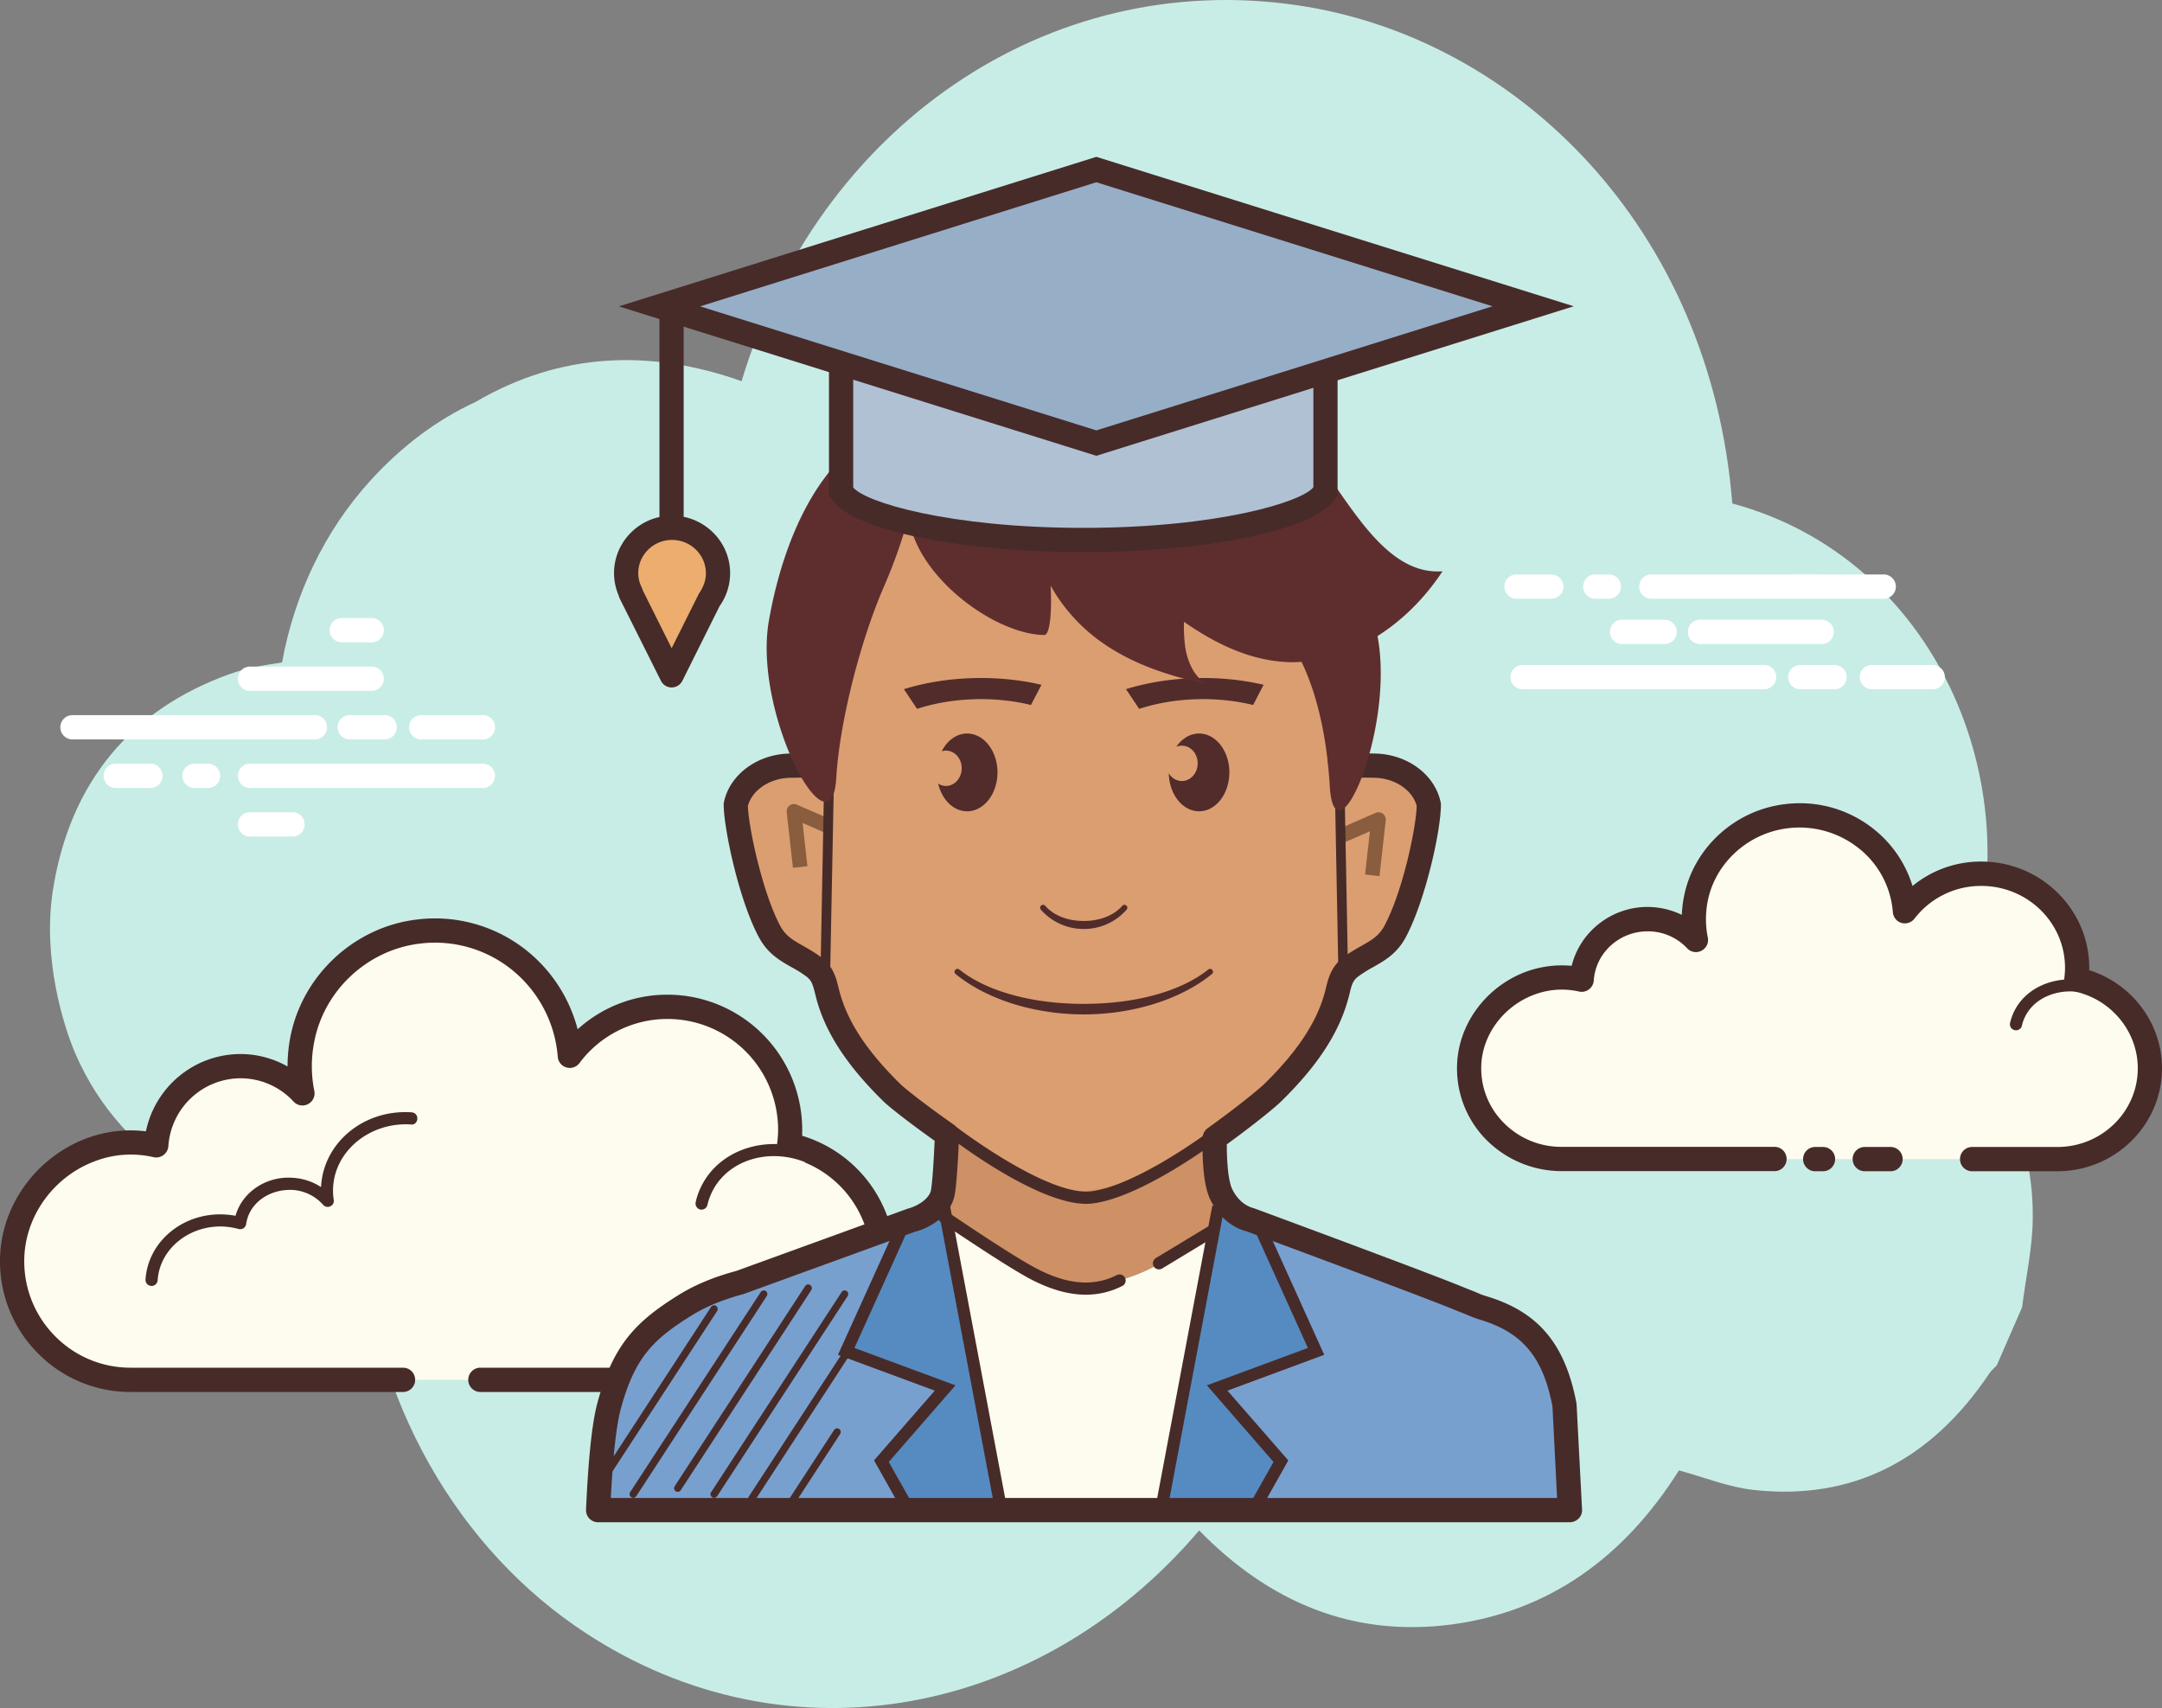
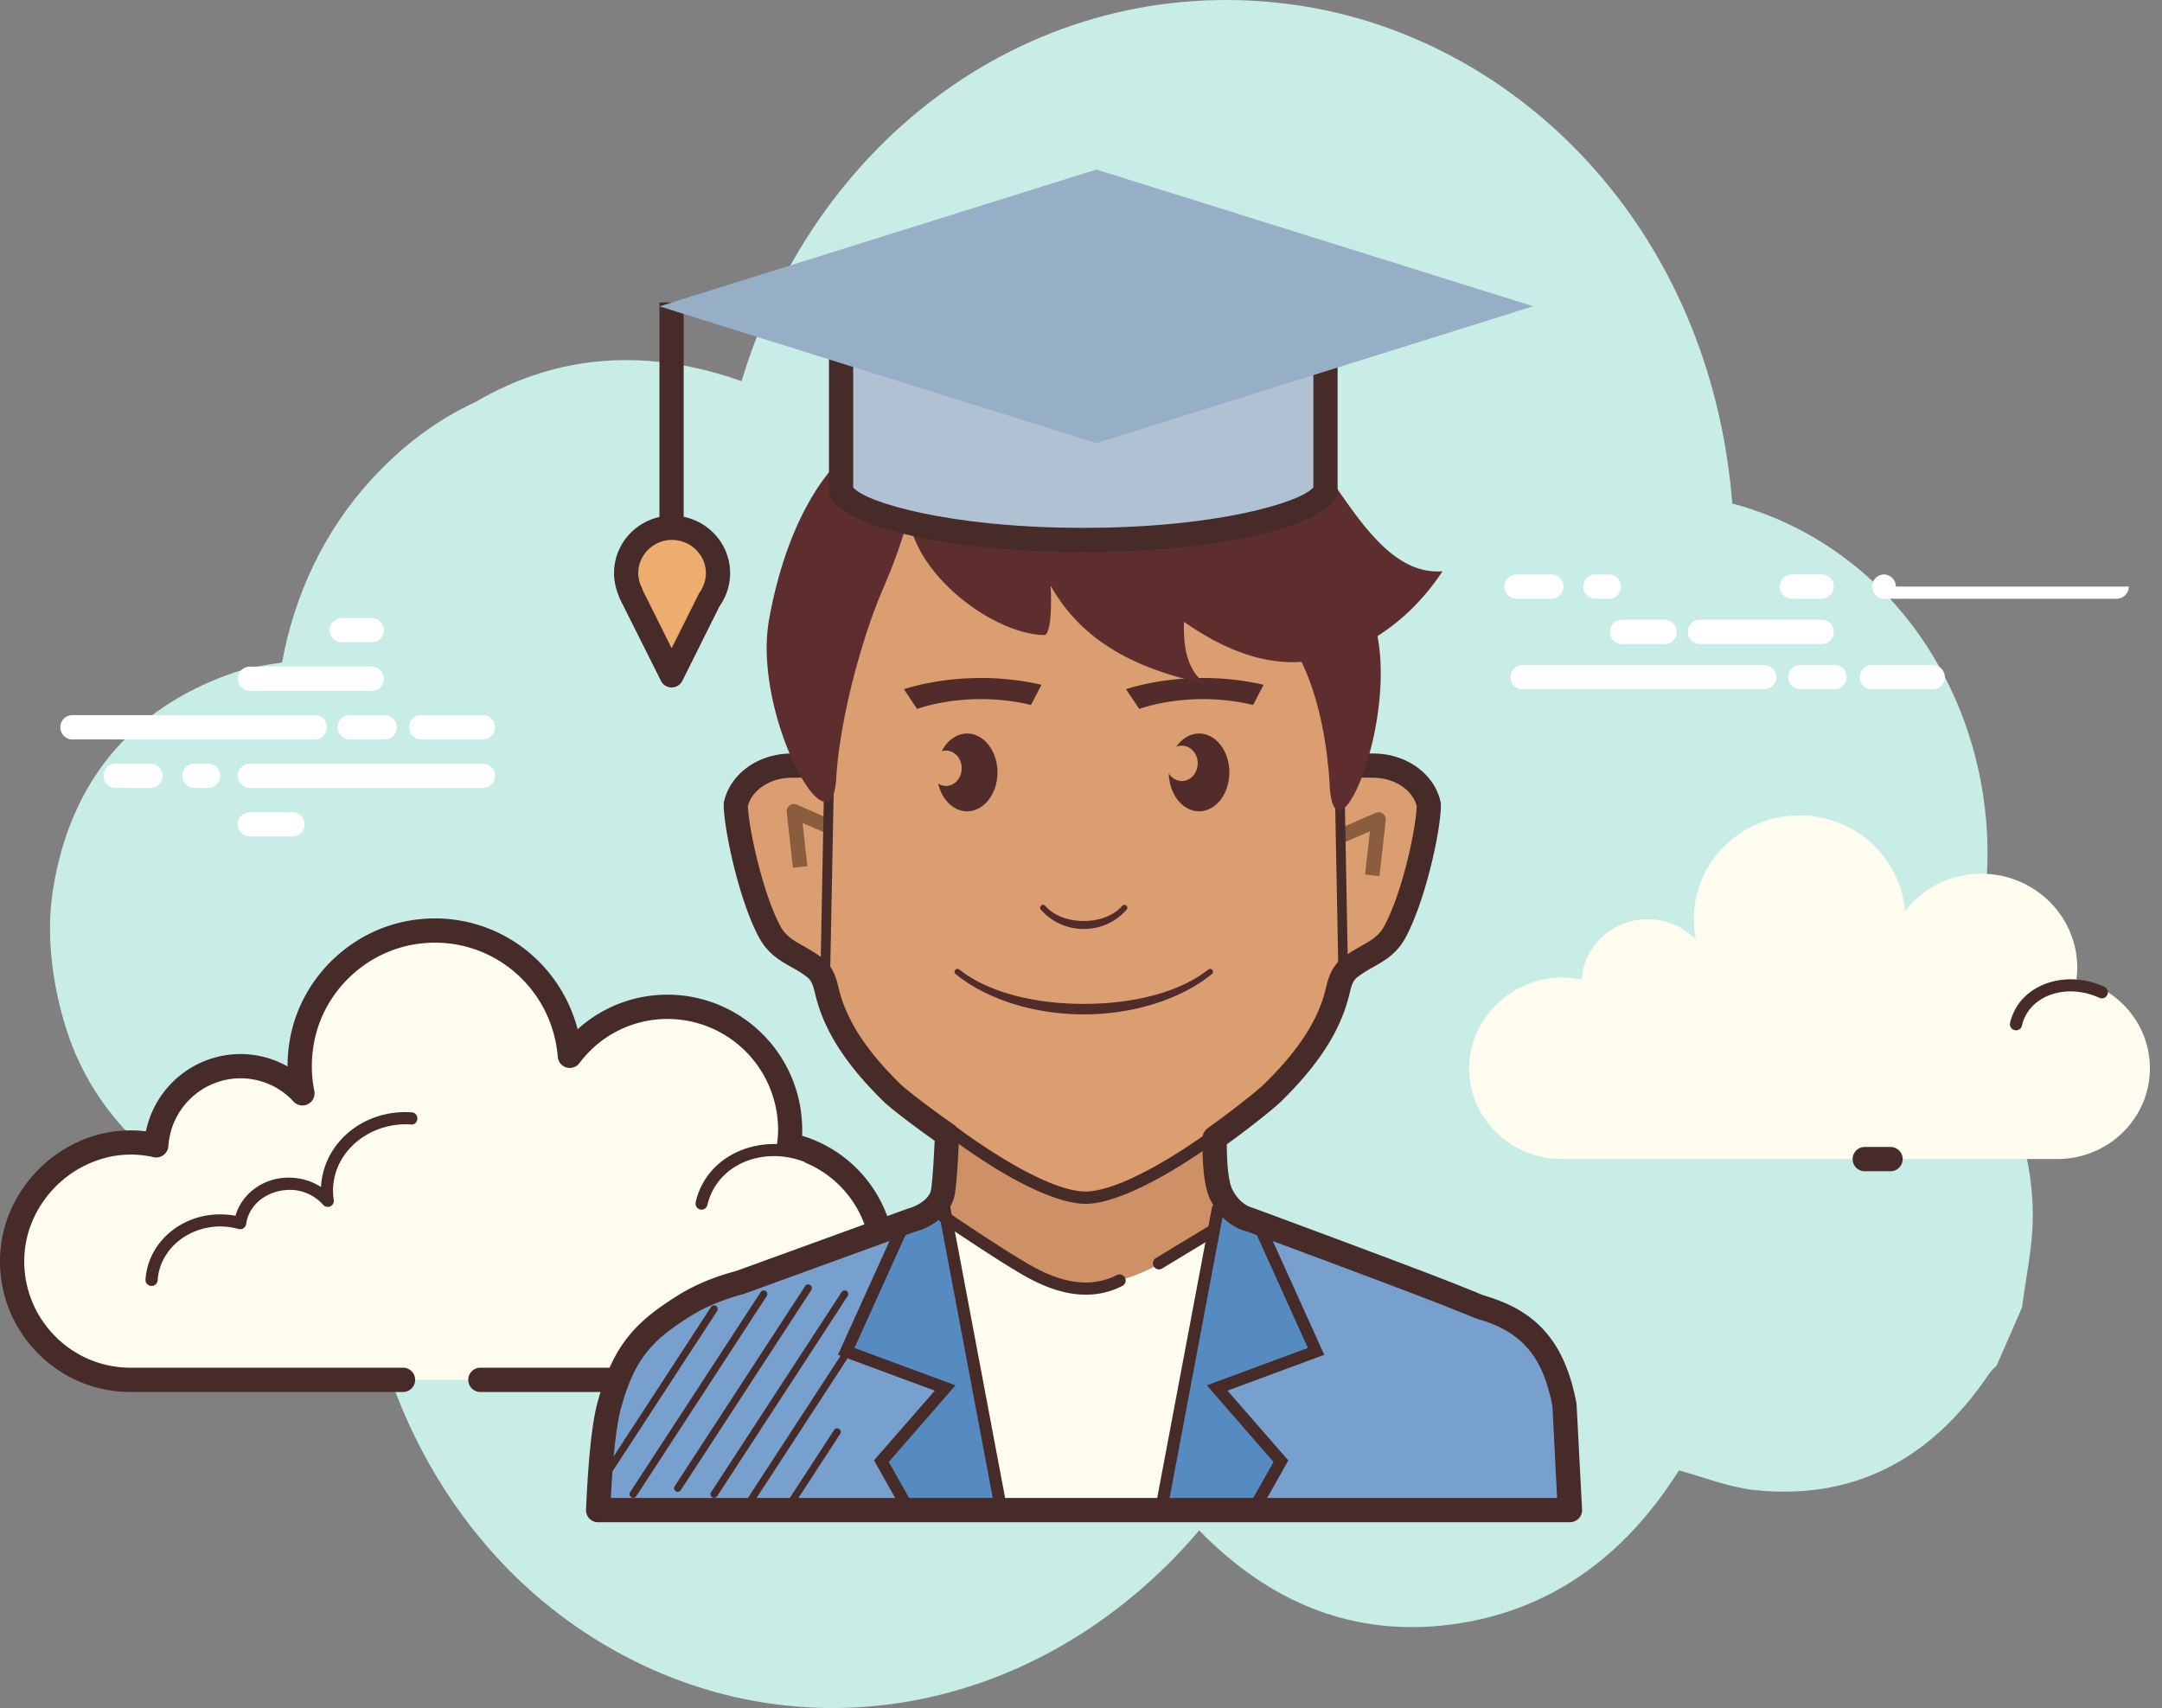
<svg xmlns="http://www.w3.org/2000/svg" viewBox="0 0 100 79">
  <rect x="0" y="0" width="100" height="79" fill="#808080" stroke="none" />
  <defs />
  <path fill="#c8ede6" d="M90.136 47.168c.338-.692.635-1.42.893-2.178 2.95-8.724-1.513-19.176-10.904-21.702-1.015-12.78-9.977-21.547-20.1-23.042C48.443-1.465 37.832 5.908 34.3 17.63c-4.258-1.508-8.401-1.324-12.314.966-1.773.82-3.395 2.03-4.849 3.627-2.135 2.342-3.526 5.298-4.09 8.416-.837.131-1.663.262-2.438.543C6.084 32.81 3.226 36.156 2.443 41.2c-.485 3.14.499 6.272 1.046 7.54 2.166 5 7.195 7.836 12.3 7.087.255-.039.627.075.845.259.267 7.995 4.14 15.065 9.951 19.104 9.32 6.482 21.315 4.487 28.881-4.403 3.243 3.323 7.098 4.938 11.632 4.355 4.506-.584 8.007-3.078 10.559-7.132 1.18.32 2.296.777 3.457.904 4.525.495 8.174-1.33 10.9-5.389.092-.141.227-.247.342-.37.388-.894.778-1.789 1.172-2.687.17-1.36.476-2.72.494-4.076.045-3.657-1.448-6.99-3.886-9.222z" />
  <path fill="#fdfcef" d="M22.196 63.822h13.176a5.478 5.49 0 001.125-10.864c.03-.228.048-.465.048-.706a5.673 5.686 0 00-5.671-5.684 5.657 5.67 0 00-4.52 2.268 6.259 6.273 0 00-12.385-.712 6.353 6.367 0 00.018 2.448 3.905 3.914 0 00-6.766 2.403 5.25 5.262 0 00-3.04.21C2.115 53.964.65 55.91.562 58.112a5.478 5.49 0 005.474 5.71H18.66" />
  <path fill="#472b29" d="M35.372 64.383H22.196a.561.562 0 010-1.123h13.176a4.926 4.937 0 004.918-4.929 4.935 4.946 0 00-3.903-4.825.553.555 0 01-.442-.618 4.95 4.95 0 00.045-.636 5.117 5.129 0 00-5.112-5.122 5.081 5.093 0 00-4.078 2.043.558.56 0 01-1.002-.299 5.738 5.75 0 00-2.075-3.982 5.677 5.69 0 00-4.324-1.245c-2.423.299-4.432 2.18-4.873 4.583a5.756 5.769 0 00.012 2.227.56.561 0 01-.957.497 3.338 3.346 0 00-2.456-1.08 3.356 3.364 0 00-3.338 3.141.557.558 0 01-.224.408c-.131.1-.303.136-.46.1a4.656 4.666 0 00-2.722.19c-1.872.701-3.176 2.477-3.255 4.42a4.884 4.895 0 001.37 3.615A4.888 4.899 0 006.04 63.26h12.625a.561.562 0 010 1.123H6.035a5.993 6.007 0 01-4.35-1.86 5.996 6.009 0 01-1.68-4.434c.092-2.386 1.694-4.565 3.978-5.43a5.839 5.839 0 012.766-.332 4.478 4.488 0 014.371-3.575c.771 0 1.52.202 2.18.575 0-.435.04-.87.118-1.303.534-2.877 2.936-5.136 5.842-5.49a6.796 6.812 0 015.172 1.49 6.88 6.896 0 012.286 3.583 6.168 6.182 0 014.16-1.6 6.235 6.25 0 016.227 6.245c0 .096 0 .188-.004.28a6.063 6.076 0 014.31 5.798 6.045 6.058 0 01-6.039 6.052z" />
  <path fill="#fdfcef" d="M19.024 51.73c-2.027-.135-3.768 1.268-3.895 3.132-.013.231-.005.46.031.68a2.392 2.397 0 00-1.637-.787c-1.212-.078-2.262.725-2.416 1.821a3.558 3.558 0 00-.691-.119c-1.772-.117-3.295 1.11-3.409 2.742" />
  <path fill="#472b29" d="M7.011 59.48c-.009 0-.012 0-.022-.005a.273.274 0 01-.258-.298c.12-1.78 1.777-3.132 3.707-3 .154.009.303.027.455.057.307-1.088 1.41-1.847 2.652-1.758.477.03.924.18 1.304.429 0-.023 0-.044.004-.06.131-2.019 2-3.549 4.192-3.396a.277.277 0 01.258.299c-.008.157-.135.29-.297.262-1.846-.118-3.479 1.162-3.596 2.869a2.957 2.964 0 00.026.623.27.27 0 01-.157.293.282.283 0 01-.33-.065 2.057 2.061 0 00-1.44-.693c-1.067-.04-1.99.622-2.122 1.574a.296.296 0 01-.122.198.287.287 0 01-.232.035 3.437 3.445 0 00-.634-.11c-1.61-.101-3.011 1.009-3.107 2.482a.285.285 0 01-.28.264z" />
  <path fill="#fdfcef" d="M37.59 53.602c-1.904-.898-4.104-.262-4.914 1.422-.1.21-.18.425-.227.644" />
  <path fill="#472b29" d="M32.449 55.949c-.017 0-.04 0-.06-.005a.283.284 0 01-.211-.336c.052-.247.135-.483.245-.708.875-1.819 3.25-2.513 5.286-1.551a.28.28 0 01.135.372.283.284 0 01-.371.135c-1.764-.836-3.803-.254-4.547 1.291a3.047 3.047 0 00-.206.583.276.276 0 01-.271.219z" />
  <path fill="#fff" d="M14.564 34.2H3.328a.561.562 0 010-1.123h11.236c.312 0 .56.25.56.562a.559.559 0 01-.56.561zm3.79-.561a.562.562 0 00-.56-.562h-1.619a.56.56 0 00-.56.562c0 .31.25.561.56.561h1.619c.311 0 .56-.25.56-.561zm4.542 0a.562.562 0 00-.56-.562h-2.853a.56.56 0 00-.56.562c0 .31.25.561.56.561h2.853c.31 0 .56-.25.56-.561zm0 2.245a.562.562 0 00-.56-.561H11.563c-.311 0-.56.25-.56.561 0 .311.249.562.56.562h10.773c.31 0 .56-.25.56-.562zm-12.712 0a.562.562 0 00-.56-.561h-.652a.561.562 0 000 1.123h.652c.307 0 .56-.25.56-.562zm-2.665 0a.559.559 0 00-.56-.561H5.327a.561.562 0 000 1.123h1.632c.311 0 .56-.25.56-.562zm10.236-4.49a.56.56 0 00-.56-.562h-5.632c-.311 0-.56.25-.56.561 0 .311.249.562.56.562h5.631c.31 0 .56-.25.56-.562zm0-2.246a.56.56 0 00-.56-.562h-1.41a.561.562 0 000 1.123h1.41c.31 0 .56-.25.56-.561zM14.09 38.13a.559.559 0 00-.56-.562h-1.968c-.311 0-.56.25-.56.562 0 .31.249.561.56.561h1.97c.31 0 .56-.25.56-.561z" />
  <path fill="#fdfcef" d="M91.196 53.607h3.965c2.363 0 4.279-1.877 4.279-4.197 0-2.021-1.456-3.71-3.4-4.11.022-.176.04-.355.04-.538 0-2.4-1.987-4.348-4.434-4.348a4.445 4.455 0 00-3.535 1.733c-.206-2.676-2.644-4.737-5.488-4.395-2.083.25-3.807 1.83-4.192 3.856a4.763 4.774 0 00.013 1.868 3.06 3.066 0 00-2.236-.96c-1.62 0-2.946 1.236-3.05 2.797a4.19 4.2 0 00-2.376.163c-1.61.592-2.756 2.08-2.826 3.767-.092 2.394 1.86 4.364 4.279 4.364h9.867m1.834 0h.408" />
-   <path fill="#472b29" d="M95.16 54.174h-3.965a.561.562 0 010-1.123h3.966c2.052 0 3.719-1.632 3.719-3.638 0-1.714-1.244-3.21-2.954-3.56a.561.562 0 01-.442-.623c.017-.153.03-.307.03-.47 0-2.088-1.736-3.783-3.872-3.783a3.876 3.885 0 00-3.09 1.512.568.57 0 01-.603.198.562.564 0 01-.398-.496 4.167 4.177 0 00-1.532-2.92 4.414 4.424 0 00-3.33-.962c-1.846.225-3.37 1.62-3.707 3.4-.104.557-.1 1.114.01 1.653a.552.554 0 01-.29.61.553.555 0 01-.664-.11 2.485 2.49 0 00-1.83-.785c-1.312 0-2.407.999-2.49 2.276a.557.558 0 01-.224.408.543.545 0 01-.454.101 3.61 3.618 0 00-2.065.14c-1.414.522-2.403 1.834-2.46 3.263a3.547 3.555 0 001.002 2.632 3.734 3.742 0 002.713 1.148H82.1a.561.562 0 010 1.123H72.23a4.922 4.933 0 01-3.523-1.49 4.674 4.684 0 01-1.311-3.457c.073-1.881 1.355-3.596 3.189-4.276a4.824 4.835 0 012.11-.272c.385-1.565 1.824-2.724 3.509-2.724.551 0 1.093.128 1.584.365a5.77 5.77 0 01.096-.816c.425-2.255 2.346-4.026 4.67-4.302a5.478 5.49 0 014.173 1.2 5.332 5.344 0 011.733 2.584 4.99 5.002 0 013.182-1.131c2.752 0 4.993 2.206 4.993 4.912v.114c1.978.622 3.365 2.456 3.365 4.535 0 2.627-2.17 4.763-4.84 4.763zm-10.816 0h-.408a.561.562 0 010-1.123h.408a.561.562 0 010 1.123z" />
  <path fill="#472b29" d="M93.248 47.655c-.022 0-.039-.004-.061-.008a.277.277 0 01-.214-.333 2.476 2.481 0 01.191-.54c.675-1.372 2.548-1.882 4.171-1.132a.28.28 0 11-.235.51c-1.35-.623-2.89-.234-3.432.872a1.736 1.74 0 00-.145.408.283.284 0 01-.275.224zm-5.78 6.519h-1.24a.561.562 0 010-1.123h1.24a.561.562 0 010 1.123z" />
-   <path fill="#fff" d="M81.63 31.88H70.392a.561.562 0 010-1.122H81.63a.561.562 0 010 1.122zm3.786-.56a.562.562 0 00-.56-.562h-1.62a.561.562 0 000 1.122h1.62c.31 0 .56-.25.56-.56zm4.541 0a.561.561 0 00-.56-.562h-2.849a.561.562 0 000 1.122h2.849c.311 0 .56-.25.56-.56zm-2.266-4.189a.565.565 0 00-.56-.561H76.357a.561.562 0 000 1.123h10.774c.306 0 .56-.252.56-.562zm-12.717 0a.561.561 0 00-.56-.561h-.648a.561.562 0 000 1.123h.648c.315 0 .56-.252.56-.562zm-2.66 0a.561.561 0 00-.56-.561H70.12a.561.562 0 000 1.123h1.632a.56.56 0 00.56-.562zm12.506 2.095a.562.562 0 00-.56-.561h-5.632a.56.56 0 00-.56.561c0 .312.25.562.56.562h5.632a.56.56 0 00.56-.562zm0-2.096a.565.565 0 00-.56-.561h-1.41a.561.562 0 000 1.122h1.41c.307 0 .56-.25.56-.56zm-7.264 2.096a.56.56 0 00-.56-.561h-1.97a.56.56 0 00-.56.561c0 .312.25.562.56.562h1.97c.31 0 .56-.25.56-.562z" />
+   <path fill="#fff" d="M81.63 31.88H70.392a.561.562 0 010-1.122H81.63a.561.562 0 010 1.122zm3.786-.56a.562.562 0 00-.56-.562h-1.62a.561.562 0 000 1.122h1.62c.31 0 .56-.25.56-.56zm4.541 0a.561.561 0 00-.56-.562h-2.849a.561.562 0 000 1.122h2.849c.311 0 .56-.25.56-.56zm-2.266-4.189a.565.565 0 00-.56-.561a.561.562 0 000 1.123h10.774c.306 0 .56-.252.56-.562zm-12.717 0a.561.561 0 00-.56-.561h-.648a.561.562 0 000 1.123h.648c.315 0 .56-.252.56-.562zm-2.66 0a.561.561 0 00-.56-.561H70.12a.561.562 0 000 1.123h1.632a.56.56 0 00.56-.562zm12.506 2.095a.562.562 0 00-.56-.561h-5.632a.56.56 0 00-.56.561c0 .312.25.562.56.562h5.632a.56.56 0 00.56-.562zm0-2.096a.565.565 0 00-.56-.561h-1.41a.561.562 0 000 1.122h1.41c.307 0 .56-.25.56-.56zm-7.264 2.096a.56.56 0 00-.56-.561h-1.97a.56.56 0 00-.56.561c0 .312.25.562.56.562h1.97c.31 0 .56-.25.56-.562z" />
  <path fill="#ce9065" d="M72.843 69.847c-.218-3.21-.477-5.022-.477-5.022-.455-2.411-1.435-3.824-3.746-4.521a7.508 7.525 0 01-.384-.136 15.022 15.056 0 00-.657-.267c-1.4-.597-9.714-3.671-9.714-3.671-.688-.171-1.134-.663-1.392-1.215-.425-.909-.257-3.272-.257-3.272s-3.48 1.194-5.65 1.601c-2.127.206-6.7-2.553-6.7-2.553s-.11 3.413-.254 4.166c-.113.598-.753 1.1-1.44 1.273l-7.977 2.903c-.885.228-1.733.561-2.477 1.022-2.008 1.241-3.024 3.11-3.544 4.67 0 0-.526 3.724-.504 3.856-.034.364-.07.759-.104 1.166z" />
  <path fill="#78a0cf" d="M72.721 69.847l-.246-4.89c-.455-2.407-1.434-3.82-3.745-4.522-.101-.025-.236-.078-.386-.134a23.71 23.764 0 00-.656-.27c-.756-.319-8.21-2.925-10.603-3.82-3.268 2.308-4.734 3.198-6.918 3.198-2.324 0-3.658-1.412-6.897-3.368l-3.627 1.342c-.01-.004-.017-.013-.026-.017l-.35.096-4.967 1.802c-.88.228-1.728.562-2.472 1.022-2.009 1.242-3.03 3.11-3.544 4.67 0 0-.527 3.725-.504 3.856-.013.12-.023.509-.034 1.035z" />
  <path fill="#472b29" d="M27.623 69a.166.166 0 01-.14-.257l5.404-8.29a.171.172 0 01.235-.052.18.18 0 01.05.235l-5.41 8.29a.164.164 0 01-.14.075zm1.662.277a.168.168 0 01-.14-.258l6.038-9.254a.168.168 0 01.233-.053.17.17 0 01.048.236l-6.034 9.255a.176.176 0 01-.145.074zm2.061-.276a.166.166 0 01-.14-.258l6.035-9.259a.169.169 0 01.235-.048.173.173 0 01.05.233l-6.04 9.258a.164.164 0 01-.14.074zm1.685.276a.161.162 0 01-.092-.026.164.164 0 01-.048-.232l6.035-9.254a.17.17 0 01.232-.053.17.17 0 01.048.236l-6.035 9.255a.175.175 0 01-.14.074zm1.741.207a.166.166 0 01-.14-.259l4.29-6.579a.168.168 0 01.231-.048c.074.053.101.157.048.232l-4.288 6.58a.175.175 0 01-.141.074zm1.804.205a.166.166 0 01-.14-.258l2.144-3.29a.165.165 0 01.232-.048c.078.048.1.154.048.232l-2.144 3.29a.164.164 0 01-.14.074z" />
  <path fill="#db9e71" d="M63.737 35.042c-.131-.009-.262-.009-.403-.009-1.08-.053-1.392.377-1.34-.294.088-1.188-.078-6.017-.078-6.263 0-5-5.21-9.083-12.09-9.306v-.017c.319.004.275.008.232.008-.044 0-.083-.004.888-.008v.017c-7.531.224-12.743 4.307-12.743 9.307 0 .245-.165 5.074-.078 6.262.048.671-.258.241-1.34.294-.14 0-.271 0-.402.01-1.186.078-2.144.832-2.35 1.77.145.088.683 4.189 1.558 5.803.49.904 1.251 1.03 2.034 1.615.434.32.517.683.635 1.166.437 1.785 1.658 3.302 2.998 4.6.657.64 5.037 5.32 8.8 5.084 3.78-.146 8.144-4.443 8.805-5.084 1.333-1.298 2.554-2.816 2.992-4.6.123-.483.206-.846.638-1.167.785-.583 1.546-.71 2.031-1.614.875-1.613 1.419-5.715 1.563-5.802-.206-.939-1.165-1.693-2.35-1.772z" />
  <path fill="#512c2b" d="M50.128 42.968a2.621 2.627 0 001.983-.895.132.132 0 00-.015-.189.132.132 0 00-.188.013c-.388.447-1.042.701-1.78.701-.745 0-1.392-.254-1.782-.701a.138.138 0 00-.1-.048.13.13 0 00-.087.034.132.132 0 00-.018.19 2.636 2.636 0 001.987.895zm-2.442-10.36l.485-.934c-2.052-.483-4.415-.404-6.363.202l.61.912c1.605-.53 3.574-.597 5.268-.18zm10.275 0l.485-.934c-2.052-.483-4.415-.404-6.366.202l.612.912c1.606-.53 3.575-.597 5.269-.18zm-13.229 1.32c-.49 0-.923.325-1.173.82a.708.71 0 01.193-.03c.406 0 .73.363.73.816 0 .451-.327.82-.73.82a.646.648 0 01-.359-.115c.17.745.705 1.286 1.339 1.286.775 0 1.405-.808 1.405-1.8 0-.99-.63-1.797-1.405-1.797zm10.73 0c-.42 0-.796.236-1.054.614a.633.634 0 01.257-.052c.403 0 .732.363.732.815 0 .452-.329.82-.732.82a.708.71 0 01-.604-.36c.018.975.639 1.76 1.4 1.76.776 0 1.401-.808 1.401-1.804 0-.985-.625-1.793-1.4-1.793zm.596 11.122a.132.132 0 00.016-.188.133.133 0 00-.188-.018c-1.265 1.01-3.36 1.588-5.758 1.588-2.394 0-4.494-.579-5.759-1.592a.14.14 0 00-.188.023.132.132 0 00.018.187c1.426 1.171 3.644 1.869 5.93 1.869 2.283 0 4.497-.698 5.928-1.869z" />
  <path fill="#895d3d" d="M63.806 40.525l-.668-.076.227-1.998-1.134.49-.266-.618 1.662-.724a.336.337 0 01.468.347zm-27.13-.387l-.289-2.579a.336.337 0 01.469-.341l1.662.719-.262.623-1.134-.497.224 2.001z" />
  <path fill="#472b29" d="M38.178 45.124h-.005a.224.225 0 01-.22-.228l.184-9.71a.224.225 0 01.224-.218h.005a.224.225 0 01.223.228l-.189 9.71a.22.22 0 01-.224.218zm23.948 0a.22.22 0 01-.223-.219l-.184-9.71a.222.222 0 01.22-.227h.003a.22.22 0 01.224.219l.184 9.71a.224.225 0 01-.22.227zm-11.88 10.558c-2.285 0-6.117-2.934-6.288-3.065a.283.284 0 01-.053-.396.28.28 0 01.394-.048c.044.03 4.157 3.153 6.156 2.93 2.05-.242 5.335-2.667 5.37-2.694a.28.281 0 01.332.452c-.14.106-3.439 2.54-5.631 2.803-.092.009-.184.018-.28.018z" />
  <path fill="#fdfcef" d="M44.68 63.69c.425 1.157-.215 2.82-.245 4-.018.772.044 1.478.153 2.157h11.89a16.26 16.26 0 011.412-1.939c-.817-1.034-1.395-2.236-2.227-3.262-.201-.246-.218-.548 0-.794.469-.53 1.125-.797 1.764-1.061.705-.294 1.386-.614 2.1-.877-.446-1.873-1.334-3.57-2.445-5.137-.15-.205-.12-.407-.01-.556-3.26 2.298-4.726 3.188-6.905 3.188-2.223 0-3.557-1.293-6.498-3.118-.276 1.707-1.82 4.013-.674 5.688.451.667 1.383.895 1.684 1.711z" />
  <path fill="#568bc1" d="M58.014 69.847l1.295-2.263-2.95-3.385 4.573-1.693c-1.926-6.201-4.573-7.333-4.573-7.333-.613 4.745-1.632 10.017-2.644 14.674zm-17.246-2.263l1.273 2.263h4.27c-.984-4.657-1.982-9.93-2.594-14.674 0 0-2.647 1.132-4.573 7.332l4.573 1.694z" />
  <path fill="#472b29" d="M49.878 19.964l-.307-.017c-.108-.005-.214-.018-.323-.018a.563.565 0 01-.542-.562c0-.31.25-.579.56-.579.494 0 .7.005.784.005.011 0 .117-.005.336-.005.31 0 .56.255.56.561v.018c0 .304-.24.548-.538.562-.105 0-.206.013-.307.018z" />
  <path fill="#472b29" d="M72.611 70.409H27.666a.558.56 0 01-.56-.587c.109-2.413.28-4.031.529-4.944.732-2.715 1.808-3.776 3.79-5.004.74-.456 1.624-.82 2.626-1.088l7.929-2.88c.564-.15 1.015-.514 1.08-.852.03-.166.097-.685.17-2.29-1.15-.814-2.09-1.552-2.363-1.818-1.75-1.716-2.751-3.277-3.15-4.922-.122-.5-.175-.675-.428-.865a5.48 5.492 0 00-.688-.429c-.537-.307-1.093-.623-1.5-1.38-.942-1.756-1.628-5.075-1.628-6.136 0-.04.004-.08.013-.12.262-1.219 1.44-2.135 2.857-2.232.145-.013.294-.013.442-.013.307-.013.565.009.77.035-.044-1.355.04-4.223.075-5.517.009-.325.018-.535.018-.584 0-5.227 5.229-9.503 12.16-9.937 7.369.43 12.669 4.61 12.669 9.937 0 .05.009.26.018.584.033 1.32.117 4.28.073 5.517a3.92 3.93 0 01.796-.034c.123 0 .269.003.412.011 1.423.098 2.596 1.014 2.857 2.235.01.038.014.078.014.118 0 1.223-.727 4.455-1.624 6.134-.407.76-.967 1.075-1.505 1.381a6.195 6.209 0 00-.687.431c-.254.189-.306.364-.42.842-.407 1.667-1.405 3.228-3.155 4.943-.285.28-1.295 1.105-2.512 1.983 0 .965.088 1.717.241 2.052.157.333.464.763 1.02.907.397.146 8.401 3.106 9.797 3.697.253.097.482.189.661.269.113.043.235.087.328.113 2.375.724 3.61 2.202 4.13 4.956l.255 4.9a.549.55 0 01-.154.412.596.597 0 01-.41.175zm-44.359-1.123H72.02l-.213-4.233c-.435-2.271-1.375-3.416-3.344-4.012-.114-.03-.263-.088-.426-.15a15.647 15.683 0 00-.66-.267c-1.386-.587-9.627-3.635-9.705-3.666-.714-.18-1.339-.72-1.707-1.504-.249-.545-.368-1.491-.34-2.83a.558.56 0 01.234-.442c1.363-.975 2.386-1.82 2.614-2.04 1.588-1.56 2.494-2.956 2.84-4.381.13-.536.257-1.058.844-1.5.276-.207.547-.36.81-.509.472-.267.814-.46 1.068-.934.844-1.578 1.465-4.518 1.492-5.544-.184-.693-.941-1.236-1.83-1.293-.118-.01-.236-.01-.362-.01-.369-.017-.613.023-.815.054-.257.044-.586.096-.853-.15-.271-.254-.245-.622-.232-.797.07-.948-.026-4.387-.065-5.681a44.159 44.258 0 01-.014-.613c0-4.716-4.857-8.425-11.548-8.82-6.266.4-11.045 4.187-11.045 8.82 0 .048-.004.272-.017.614-.034 1.293-.132 4.732-.061 5.679.012.176.04.544-.236.798-.264.242-.592.193-.854.15a3.793 3.802 0 00-.784-.053c-.152 0-.27 0-.392.009-.885.061-1.642.6-1.826 1.293.027 1.018.692 4.049 1.492 5.544.254.474.596.667 1.068.934.263.15.534.304.81.509.586.442.713.966.835 1.473.355 1.456 1.26 2.847 2.849 4.408.224.22 1.208.996 2.477 1.882a.551.552 0 01.24.487c-.065 1.46-.135 2.386-.206 2.754-.17.898-1.05 1.508-1.85 1.71l-7.925 2.882c-.945.254-1.725.574-2.371.974-1.8 1.113-2.656 1.96-3.3 4.341-.202.75-.354 2.131-.46 4.114z" />
  <path fill="#5e2e2e" d="M66.721 26.424c-2.534.184-4.122-2.855-5.771-5.096-4.026-5.465-11.072-7.162-16.932-4.013-1.561.838-2.812 1.737-3.172 2.549-2.962 1.262-4.629 5.122-5.28 8.832-.763 4.329 2.895 11.03 3.113 7.303.158-2.694 1.161-6.456 2.176-8.794.455-1.053.871-2.167 1.168-3.32.35 2.798 3.996 5.46 6.28 5.486.245 0 .359-.965.293-2.28a7.954 7.972 0 002.39 2.636c1.487 1.044 3.199 1.565 4.906 1.933-.605-.253-.96-.999-1.073-1.737a7.291 7.291 0 01-.056-1.162c1.49 1.036 3.088 1.8 4.83 1.864.202.01.403 0 .608-.012.901 1.873 1.212 4.126 1.304 5.732.219 3.727 2.99-2.5 2.227-6.83-.004-.03-.013-.064-.018-.096 1.139-.718 2.18-1.74 3.007-2.995zm-24.32-4.53a1.636 1.64 0 00.017-.154l.056.018c-.026.048-.047.092-.074.136z" />
  <path fill="#472b29" d="M46.649 70.128h-4.77l-1.453-2.582 2.81-3.225-4.477-1.657 2.69-5.94.51.234-2.438 5.39 4.673 1.728-3.085 3.544 1.098 1.947h3.764l-2.582-13.701.551-.106zm11.487 0h-4.77l2.708-14.368.552.106-2.581 13.7h3.762l1.098-1.946-3.084-3.545 4.673-1.728-2.437-5.389.508-.232 2.686 5.938-4.476 1.657 2.814 3.228z" />
  <path fill="#472b29" d="M50.22 59.883c-.8 0-1.655-.246-2.578-.732-1.203-.64-4.017-2.558-4.135-2.636a.281.282 0 01-.074-.391.278.278 0 01.39-.074c.025.018 2.904 1.983 4.077 2.6 1.445.768 2.67.874 3.76.326a.282.283 0 01.376.127.279.28 0 01-.128.377 3.67 3.67 0 01-1.688.403zm3.387-1.171a.279.28 0 01-.241-.136.285.285 0 01.096-.386l2.472-1.496a.283.284 0 01.386.097.286.286 0 01-.097.386l-2.472 1.496a.287.287 0 01-.144.039zM30.502 13.99h1.12v12.35h-1.12z" />
  <path fill="#ecad6f" d="M33.21 26.511c0-1.156-.954-2.1-2.126-2.1-1.173 0-2.123.944-2.123 2.1 0 .334.083.64.224.921h-.018l1.9 3.803 1.758-3.526c.24-.338.385-.75.385-1.198z" />
  <path fill="#472b29" d="M31.066 31.797a.552.554 0 01-.498-.312l-1.905-3.803a.885.887 0 01-.048-.14 2.642 2.647 0 01-.214-1.03c0-1.47 1.203-2.661 2.683-2.661 1.483 0 2.687 1.196 2.687 2.66a2.64 2.64 0 01-.487 1.523l-1.72 3.451a.552.554 0 01-.498.311zm-1.338-4.496l1.338 2.68 1.26-2.522c.228-.333.324-.635.324-.948 0-.846-.704-1.538-1.566-1.538-.862 0-1.563.692-1.563 1.538 0 .225.056.448.163.667a.46.46 0 01.044.124z" />
  <path fill="#b0c1d4" d="M50.106 24.977c-6.634 0-10.752-1.298-11.177-2.237l-.026-.056v-8.132h22.405V22.7l-.026.04c-.425.938-4.542 2.236-11.176 2.236z" />
  <path fill="#472b29" d="M60.748 15.113v7.425c-.556.693-4.463 1.877-10.642 1.877-6.206 0-10.117-1.192-10.642-1.872v-7.43h21.284m1.12-1.122H38.343v8.982h.074c.652 1.442 5.633 2.565 11.689 2.565s11.036-1.123 11.688-2.565h.074z" />
  <path fill="#97aec7" d="M30.506 14.17L50.71 7.841l20.203 6.325-20.203 6.329z" />
-   <path fill="#472b29" d="M50.71 8.43l18.322 5.737-18.322 5.74-18.327-5.737L50.71 8.43m0-1.176L28.624 14.17l22.086 6.912 22.08-6.916z" />
</svg>